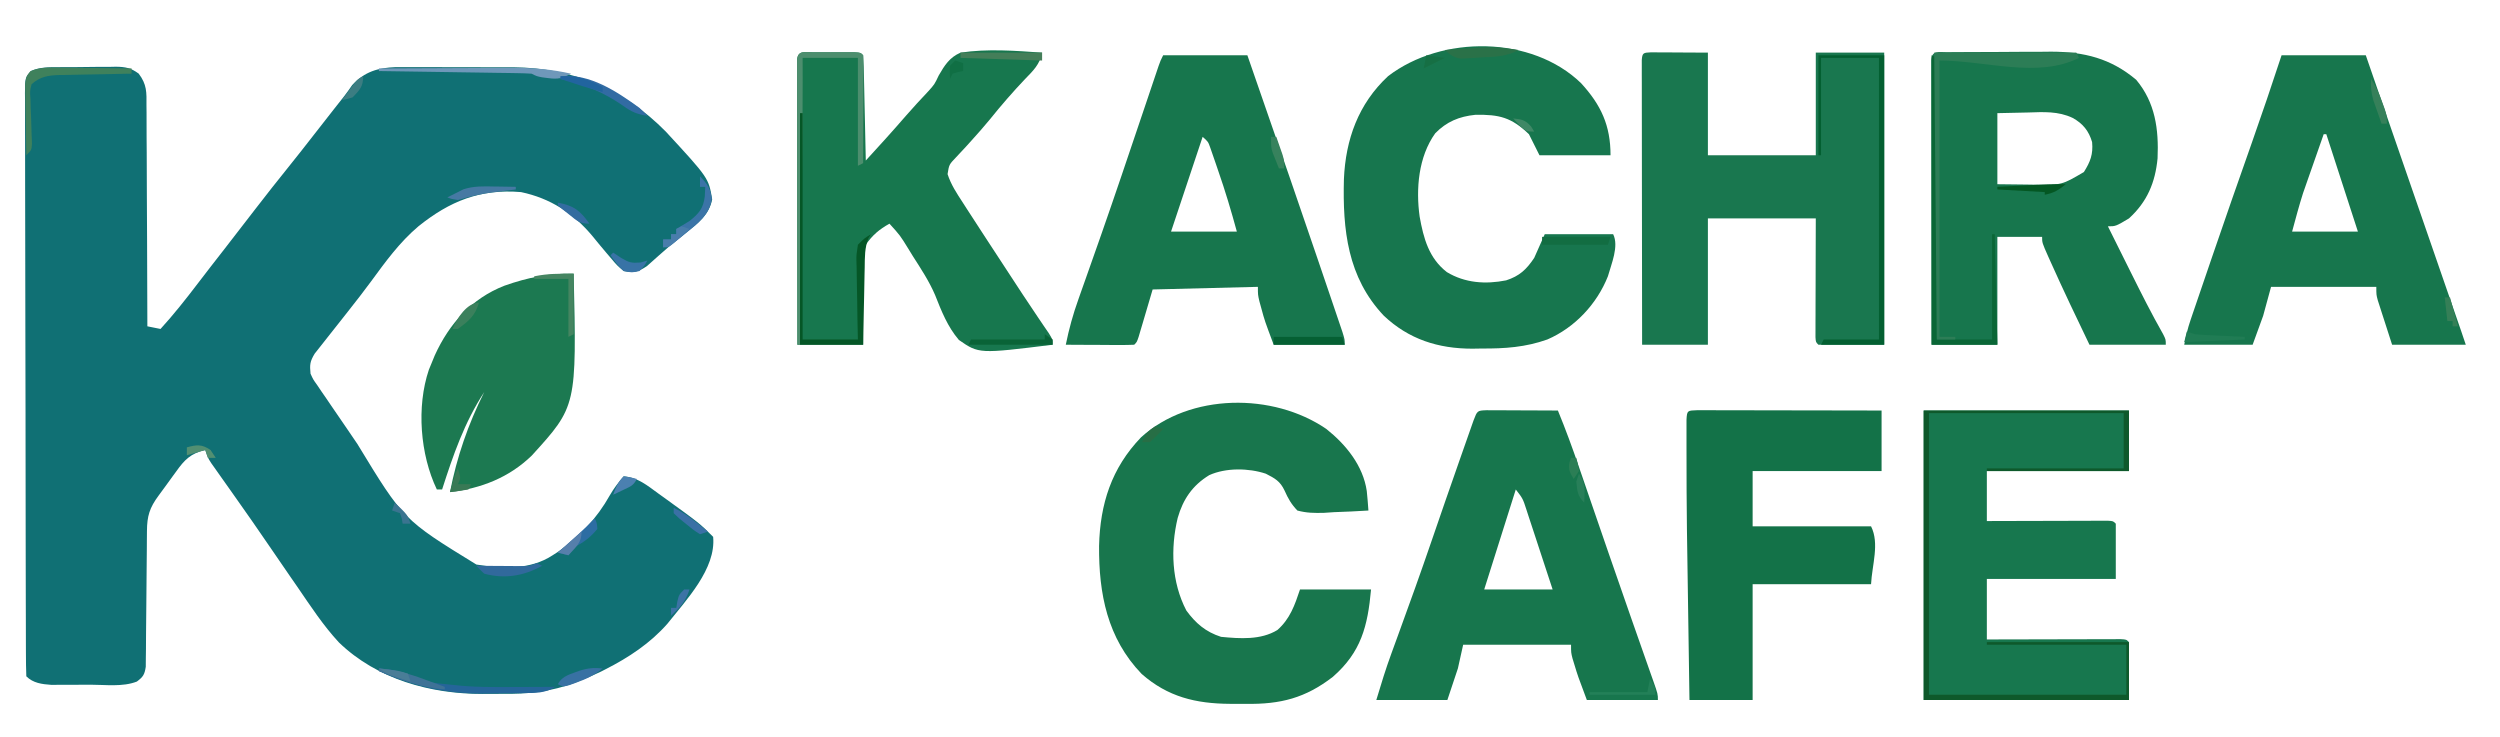
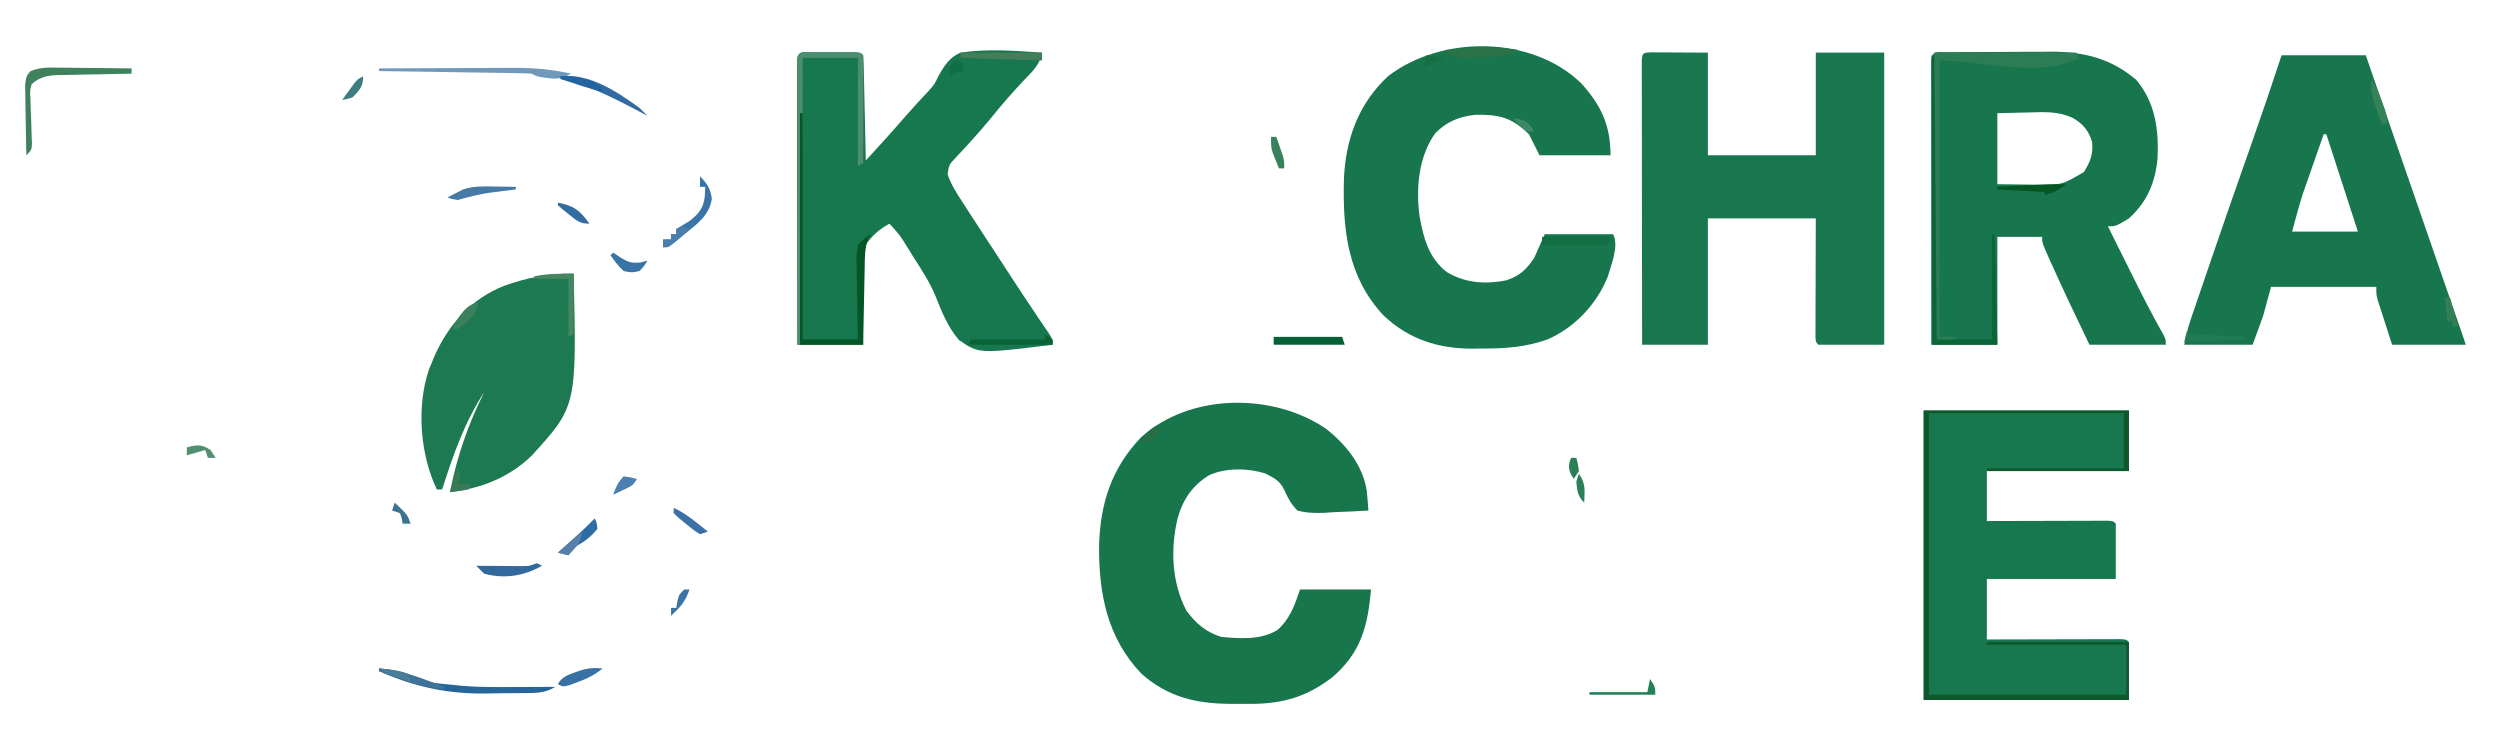
<svg xmlns="http://www.w3.org/2000/svg" version="1.1" width="950" height="280">
-   <path d="M0 0 C0.782 -0.008 1.563 -0.015 2.368 -0.023 C4.018 -0.034 5.668 -0.037 7.318 -0.032 C9.836 -0.031 12.351 -0.073 14.869 -0.117 C16.475 -0.122 18.081 -0.125 19.688 -0.125 C20.811 -0.15 20.811 -0.15 21.958 -0.175 C25.606 -0.127 27.639 0.271 30.607 2.438 C33.741 6.562 33.621 9.526 33.57 14.573 C33.58 15.481 33.591 16.389 33.601 17.324 C33.63 20.317 33.624 23.308 33.617 26.301 C33.63 28.379 33.646 30.457 33.663 32.535 C33.703 37.998 33.713 43.46 33.717 48.923 C33.726 54.5 33.764 60.077 33.799 65.654 C33.863 76.592 33.897 87.53 33.91 98.469 C35.56 98.799 37.21 99.129 38.91 99.469 C43.938 93.959 48.521 88.156 53.039 82.227 C56.298 77.95 59.604 73.71 62.91 69.469 C66.972 64.255 71.019 59.031 75.035 53.781 C79.173 48.389 83.403 43.075 87.658 37.775 C90.827 33.828 93.962 29.859 97.059 25.855 C99.559 22.633 102.078 19.426 104.598 16.219 C105.294 15.332 105.294 15.332 106.004 14.427 C106.896 13.293 107.792 12.161 108.693 11.033 C109.761 9.66 110.758 8.232 111.742 6.797 C116.513 1.674 121.485 0.236 128.288 -0.033 C130.779 -0.053 133.27 -0.049 135.762 -0.027 C137.107 -0.027 138.452 -0.029 139.797 -0.032 C142.609 -0.033 145.421 -0.021 148.234 0.002 C151.797 0.03 155.36 0.028 158.923 0.015 C161.702 0.008 164.48 0.016 167.258 0.028 C169.197 0.035 171.137 0.031 173.076 0.026 C195.66 0.262 215.05 8.366 230.91 24.469 C247.183 42.107 247.183 42.107 248.535 50.219 C247.428 55.974 243.353 59.133 238.91 62.656 C235.792 65.136 232.707 67.622 229.734 70.273 C229.21 70.733 228.686 71.193 228.146 71.667 C226.668 72.969 225.201 74.283 223.734 75.598 C220.368 77.828 218.865 78.259 214.91 77.469 C212.383 75.344 212.383 75.344 209.973 72.469 C209.541 71.968 209.109 71.467 208.664 70.95 C206.759 68.732 204.91 66.469 203.062 64.203 C195.838 55.527 187.021 49.796 175.91 47.469 C160.425 46.14 148.766 50.953 136.91 60.469 C129.779 66.495 124.448 73.859 118.961 81.34 C116.128 85.199 113.197 88.968 110.223 92.719 C109.326 93.858 108.431 94.997 107.535 96.137 C106.215 97.815 104.892 99.491 103.559 101.159 C102.269 102.774 100.994 104.401 99.723 106.031 C98.619 107.425 98.619 107.425 97.492 108.848 C95.687 111.838 95.575 113.046 95.91 116.469 C96.91 118.672 96.91 118.672 98.414 120.761 C98.962 121.577 99.51 122.392 100.075 123.232 C100.678 124.103 101.281 124.974 101.902 125.871 C102.522 126.785 103.142 127.699 103.781 128.641 C105.772 131.57 107.778 134.488 109.785 137.406 C111.099 139.336 112.411 141.266 113.723 143.197 C131.228 171.976 131.228 171.976 158.941 188.996 C168.745 190.557 179.349 191.112 187.91 185.469 C188.569 185.045 189.228 184.621 189.906 184.184 C198.151 178.414 204.719 171.484 209.625 162.711 C211.138 160.071 212.919 157.766 214.91 155.469 C220.267 155.889 223.836 158.909 228.035 161.969 C228.783 162.505 229.532 163.042 230.303 163.595 C243.804 173.362 243.804 173.362 248.91 178.469 C250.045 190.62 238.639 202.482 231.531 211.48 C225.033 218.889 216.772 224.349 208.035 228.781 C207.449 229.082 206.863 229.383 206.259 229.693 C204.17 230.702 202.059 231.594 199.91 232.469 C198.858 232.904 197.807 233.34 196.723 233.788 C187.23 237.362 178.639 238.253 168.532 238.121 C166.109 238.094 163.691 238.12 161.268 238.152 C141.519 238.196 121.183 232.609 106.688 218.582 C100.712 212.137 95.865 204.701 90.91 197.469 C89.926 196.048 88.942 194.627 87.957 193.207 C85.674 189.906 83.407 186.593 81.145 183.277 C79.306 180.584 77.453 177.901 75.598 175.219 C74.89 174.195 74.182 173.172 73.453 172.117 C71.409 169.174 69.342 166.246 67.273 163.32 C66.636 162.417 65.999 161.514 65.343 160.583 C64.071 158.781 62.796 156.98 61.518 155.183 C60.936 154.357 60.354 153.531 59.754 152.68 C59.23 151.94 58.706 151.201 58.166 150.439 C56.91 148.469 56.91 148.469 55.91 145.469 C50.43 146.721 47.985 149.217 44.848 153.656 C44.202 154.535 44.202 154.535 43.543 155.431 C42.698 156.585 41.859 157.743 41.027 158.907 C40.097 160.208 39.147 161.494 38.191 162.777 C34.75 167.429 33.788 170.542 33.752 176.27 C33.737 178.057 33.737 178.057 33.721 179.88 C33.714 181.167 33.707 182.455 33.699 183.781 C33.686 185.115 33.672 186.449 33.658 187.782 C33.596 193.446 33.542 199.109 33.509 204.772 C33.488 208.239 33.453 211.704 33.408 215.17 C33.387 217.133 33.382 219.095 33.377 221.058 C33.36 222.249 33.344 223.441 33.327 224.668 C33.319 225.718 33.31 226.768 33.302 227.85 C32.858 230.817 32.281 231.702 29.91 233.469 C24.504 235.576 17.949 234.655 12.211 234.654 C9.984 234.656 7.757 234.674 5.529 234.693 C4.105 234.696 2.682 234.698 1.258 234.699 C-0.676 234.705 -0.676 234.705 -2.648 234.712 C-6.144 234.465 -9.508 234.05 -12.09 231.469 C-12.197 228.543 -12.238 225.64 -12.237 222.713 C-12.241 221.783 -12.244 220.853 -12.248 219.895 C-12.259 216.755 -12.263 213.614 -12.267 210.473 C-12.273 208.232 -12.28 205.99 -12.287 203.748 C-12.304 197.641 -12.315 191.534 -12.323 185.426 C-12.328 181.615 -12.334 177.804 -12.34 173.993 C-12.357 163.449 -12.372 152.904 -12.379 142.36 C-12.381 139.622 -12.383 136.884 -12.385 134.146 C-12.385 133.465 -12.386 132.785 -12.386 132.084 C-12.395 121.054 -12.42 110.024 -12.453 98.994 C-12.486 87.68 -12.503 76.365 -12.507 65.05 C-12.509 58.693 -12.518 52.337 -12.543 45.98 C-12.567 40.003 -12.571 34.026 -12.561 28.049 C-12.56 25.851 -12.566 23.653 -12.58 21.455 C-12.598 18.462 -12.591 15.471 -12.578 12.479 C-12.589 11.601 -12.6 10.723 -12.611 9.819 C-12.548 3.987 -12.548 3.987 -10.289 1.432 C-6.928 -0.04 -3.606 0.001 0 0 Z " fill="#107074" transform="translate(22.09,25.531)" />
  <path d="M0 0 C1.042 -0.01 2.085 -0.019 3.159 -0.029 C4.297 -0.033 5.435 -0.038 6.608 -0.042 C7.777 -0.048 8.946 -0.053 10.15 -0.059 C12.636 -0.069 15.122 -0.075 17.607 -0.079 C21.378 -0.089 25.148 -0.12 28.919 -0.151 C31.336 -0.158 33.753 -0.163 36.171 -0.167 C37.287 -0.179 38.403 -0.192 39.553 -0.204 C52.108 -0.169 62.221 2.36 71.87 10.474 C79.123 19.137 80.484 29.285 79.995 40.349 C79.115 49.535 76.027 56.884 69.12 63.161 C64.088 66.161 64.088 66.161 61.12 66.161 C63.286 70.518 65.455 74.874 67.626 79.229 C68.362 80.705 69.097 82.182 69.831 83.659 C73.769 91.58 77.731 99.452 82.102 107.146 C83.12 109.161 83.12 109.161 83.12 111.161 C73.55 111.161 63.98 111.161 54.12 111.161 C49.15 100.807 44.185 90.458 39.495 79.974 C38.982 78.835 38.982 78.835 38.458 77.673 C36.12 72.403 36.12 72.403 36.12 70.161 C30.51 70.161 24.9 70.161 19.12 70.161 C19.12 83.691 19.12 97.221 19.12 111.161 C10.87 111.161 2.62 111.161 -5.88 111.161 C-5.903 96.836 -5.921 82.511 -5.932 68.186 C-5.937 61.535 -5.944 54.885 -5.956 48.234 C-5.966 41.821 -5.972 35.409 -5.975 28.996 C-5.977 26.543 -5.98 24.091 -5.986 21.638 C-5.993 18.216 -5.994 14.794 -5.994 11.372 C-5.997 10.347 -6.001 9.322 -6.005 8.266 C-6.003 7.339 -6.002 6.412 -6 5.457 C-6.001 4.647 -6.002 3.837 -6.003 3.002 C-5.75 -0.791 -3.223 0.024 0 0 Z M19.12 23.161 C19.12 32.071 19.12 40.981 19.12 50.161 C22.77 50.202 26.421 50.244 30.182 50.286 C31.888 50.313 31.888 50.313 33.628 50.341 C43.624 50.448 43.624 50.448 51.995 45.536 C54.463 41.616 55.549 38.787 55.12 34.161 C53.876 29.904 51.617 27.114 47.741 24.974 C42.198 22.341 36.631 22.726 30.62 22.911 C26.825 22.994 23.03 23.076 19.12 23.161 Z " fill="#17764D" transform="translate(739.88,19.839)" />
  <path d="M0 0 C1 0.005 2 0.01 3.031 0.016 C4.003 0.018 4.975 0.021 5.977 0.023 C7.842 0.037 7.842 0.037 9.746 0.051 C13.685 0.072 17.625 0.092 21.683 0.114 C21.683 12.984 21.683 25.854 21.683 39.114 C35.213 39.114 48.743 39.114 62.683 39.114 C62.683 26.244 62.683 13.374 62.683 0.114 C71.263 0.114 79.843 0.114 88.683 0.114 C88.683 36.744 88.683 73.374 88.683 111.114 C80.433 111.114 72.183 111.114 63.683 111.114 C62.683 110.114 62.683 110.114 62.563 108.209 C62.565 107.376 62.568 106.544 62.57 105.686 C62.57 104.274 62.57 104.274 62.57 102.834 C62.575 101.811 62.58 100.789 62.586 99.735 C62.587 98.693 62.589 97.651 62.59 96.578 C62.596 93.235 62.608 89.893 62.621 86.551 C62.626 84.291 62.63 82.031 62.635 79.772 C62.645 74.219 62.664 68.666 62.683 63.114 C49.153 63.114 35.623 63.114 21.683 63.114 C21.683 78.954 21.683 94.794 21.683 111.114 C13.433 111.114 5.183 111.114 -3.317 111.114 C-3.339 96.789 -3.358 82.464 -3.368 68.139 C-3.374 61.488 -3.381 54.837 -3.392 48.186 C-3.403 41.773 -3.409 35.361 -3.412 28.948 C-3.413 26.496 -3.417 24.043 -3.422 21.591 C-3.43 18.169 -3.431 14.747 -3.43 11.325 C-3.434 10.3 -3.437 9.275 -3.441 8.219 C-3.44 7.292 -3.438 6.365 -3.437 5.41 C-3.438 4.6 -3.439 3.789 -3.44 2.954 C-3.253 0.154 -2.802 0.137 0 0 Z " fill="#19774F" transform="translate(627.317,19.886)" />
  <path d="M0 0 C1.03 -0.001 2.06 -0.003 3.121 -0.004 C4.747 0.002 4.747 0.002 6.406 0.008 C7.49 0.004 8.574 0 9.691 -0.004 C10.721 -0.003 11.751 -0.001 12.812 0 C14.24 0.002 14.24 0.002 15.697 0.003 C17.906 0.133 17.906 0.133 18.906 1.133 C19.067 4.088 19.166 7.023 19.223 9.98 C19.243 10.867 19.264 11.753 19.286 12.667 C19.351 15.509 19.41 18.352 19.469 21.195 C19.512 23.118 19.556 25.04 19.6 26.963 C19.707 31.686 19.808 36.409 19.906 41.133 C21.499 39.385 23.092 37.636 24.684 35.887 C25.57 34.913 26.457 33.939 27.371 32.936 C29.995 30.034 32.576 27.099 35.141 24.145 C37.902 20.998 40.719 17.908 43.605 14.875 C46.031 12.188 46.031 12.188 47.613 8.828 C49.896 4.877 51.7 1.988 55.906 0.133 C66.119 -1.408 76.647 -0.594 86.906 0.133 C86.049 4.603 83.493 7.022 80.406 10.195 C75.723 15.129 71.329 20.193 67.066 25.5 C64.835 28.22 62.518 30.838 60.156 33.445 C59.421 34.26 58.687 35.075 57.93 35.914 C56.701 37.262 55.459 38.599 54.195 39.914 C51.557 42.678 51.557 42.678 50.984 46.301 C52.298 50.337 54.472 53.591 56.781 57.133 C57.297 57.937 57.813 58.74 58.345 59.569 C60.188 62.43 62.046 65.282 63.906 68.133 C64.673 69.31 65.44 70.487 66.206 71.664 C70.256 77.878 74.317 84.086 78.391 90.285 C78.767 90.858 79.143 91.431 79.53 92.022 C81.421 94.898 83.328 97.763 85.264 100.61 C86.363 102.232 86.363 102.232 87.484 103.887 C88.143 104.85 88.802 105.814 89.481 106.807 C90.906 109.133 90.906 109.133 90.906 111.133 C62.907 114.596 62.907 114.596 55.277 109.312 C50.997 104.305 48.65 98.349 46.253 92.273 C43.988 86.992 40.876 82.272 37.781 77.445 C36.962 76.111 36.962 76.111 36.126 74.749 C32.956 69.595 32.956 69.595 28.906 65.133 C25.058 67.254 22.413 69.504 19.906 73.133 C18.231 79.419 18.738 86.186 18.844 92.633 C18.841 94.427 18.834 96.221 18.822 98.016 C18.796 102.391 18.853 106.755 18.906 111.133 C10.656 111.133 2.406 111.133 -6.094 111.133 C-6.116 96.808 -6.135 82.483 -6.146 68.158 C-6.151 61.507 -6.158 54.856 -6.169 48.205 C-6.18 41.793 -6.186 35.38 -6.189 28.968 C-6.19 26.515 -6.194 24.063 -6.199 21.61 C-6.207 18.188 -6.208 14.766 -6.207 11.344 C-6.211 10.319 -6.214 9.294 -6.218 8.238 C-6.217 7.311 -6.215 6.384 -6.214 5.429 C-6.215 4.619 -6.216 3.809 -6.217 2.974 C-5.958 -0.894 -3.259 0.004 0 0 Z " fill="#17774E" transform="translate(309.094,19.867)" />
  <path d="M0 0 C7.619 8.312 11.191 16.095 11.191 27.391 C2.281 27.391 -6.629 27.391 -15.809 27.391 C-17.129 24.751 -18.449 22.111 -19.809 19.391 C-26.485 12.993 -31.066 11.858 -40.188 12.02 C-46.312 12.647 -51.093 14.61 -55.426 19.047 C-61.819 27.975 -62.817 40.186 -61.34 50.738 C-59.866 58.942 -57.848 66.486 -51.004 71.789 C-44.118 75.956 -36.299 76.481 -28.488 74.93 C-23.444 73.299 -20.791 70.864 -17.809 66.391 C-16.489 63.421 -15.169 60.451 -13.809 57.391 C-5.229 57.391 3.351 57.391 12.191 57.391 C14.463 61.935 11.491 68.72 10.191 73.391 C6.004 83.945 -2.385 92.883 -12.809 97.391 C-21.123 100.351 -28.972 100.88 -37.746 100.828 C-38.931 100.848 -40.117 100.868 -41.338 100.889 C-54.302 100.882 -65.455 97.332 -74.965 88.355 C-88.758 73.765 -90.622 55.691 -90.121 36.465 C-89.478 21.384 -84.645 7.845 -73.336 -2.672 C-52.888 -18.348 -18.709 -18.138 0 0 Z " fill="#17764E" transform="translate(600.809,31.609)" />
  <path d="M0 0 C7.437 5.912 13.984 13.938 15.375 23.606 C15.625 26.07 15.836 28.529 16 31 C11.626 31.291 7.255 31.468 2.875 31.625 C1.637 31.709 0.4 31.793 -0.875 31.879 C-4.502 31.976 -7.494 31.948 -11 31 C-13.296 28.609 -14.528 26.439 -15.864 23.416 C-17.552 19.826 -19.526 18.776 -23 17 C-29.504 14.832 -38.183 14.692 -44.5 17.562 C-50.878 21.469 -54.433 26.696 -56.477 33.812 C-59.255 45.422 -58.811 58.224 -53.188 69 C-49.642 73.862 -45.818 77.134 -40 79 C-32.87 79.687 -24.896 80.272 -18.578 76.398 C-13.792 72.157 -11.988 66.963 -10 61 C-1.09 61 7.82 61 17 61 C15.73 74.969 13.231 84.806 2.488 94.195 C-7.934 102.253 -17.412 104.67 -30.525 104.467 C-32.564 104.437 -34.6 104.446 -36.639 104.459 C-49.601 104.377 -60.246 101.814 -70.16 93.102 C-83.213 79.571 -86.49 62.578 -86.352 44.456 C-85.974 28.523 -81.634 14.864 -70.406 3.188 C-51.874 -13.66 -20.245 -13.862 0 0 Z " fill="#18764D" transform="translate(504,163)" />
  <path d="M0 0 C25.74 0 51.48 0 78 0 C78 7.59 78 15.18 78 23 C60.18 23 42.36 23 24 23 C24 29.27 24 35.54 24 42 C25.449 41.995 26.898 41.99 28.39 41.984 C33.745 41.966 39.099 41.955 44.453 41.945 C46.774 41.94 49.095 41.933 51.417 41.925 C54.745 41.912 58.074 41.907 61.402 41.902 C62.447 41.897 63.492 41.892 64.568 41.887 C65.529 41.887 66.49 41.887 67.48 41.886 C68.331 41.884 69.181 41.882 70.057 41.88 C72 42 72 42 73 43 C73 49.93 73 56.86 73 64 C56.83 64 40.66 64 24 64 C24 71.59 24 79.18 24 87 C25.6 86.995 27.201 86.99 28.849 86.984 C34.763 86.966 40.676 86.955 46.589 86.945 C49.153 86.94 51.717 86.933 54.281 86.925 C57.957 86.912 61.633 86.907 65.309 86.902 C66.463 86.897 67.617 86.892 68.806 86.887 C70.398 86.887 70.398 86.887 72.021 86.886 C72.961 86.884 73.9 86.882 74.868 86.88 C77 87 77 87 78 88 C78 95.26 78 102.52 78 110 C52.26 110 26.52 110 0 110 C0 73.7 0 37.4 0 0 Z " fill="#17774E" transform="translate(731,156)" />
-   <path d="M0 0 C10.56 0 21.12 0 32 0 C49.392 50.146 49.392 50.146 57.812 74.812 C58.235 76.049 58.235 76.049 58.666 77.311 C60.21 81.832 61.749 86.355 63.282 90.881 C63.77 92.321 64.259 93.761 64.749 95.201 C65.465 97.304 66.176 99.407 66.887 101.512 C67.295 102.717 67.703 103.921 68.124 105.163 C69 108 69 108 69 110 C60.09 110 51.18 110 42 110 C38.585 100.892 38.585 100.892 37.312 96.188 C37.061 95.274 36.81 94.36 36.551 93.418 C36 91 36 91 36 88 C22.8 88.33 9.6 88.66 -4 89 C-5.933 95.536 -5.933 95.536 -7.859 102.074 C-8.1 102.884 -8.341 103.693 -8.59 104.527 C-8.836 105.36 -9.082 106.193 -9.336 107.051 C-10 109 -10 109 -11 110 C-12.927 110.087 -14.857 110.107 -16.785 110.098 C-18.54 110.093 -18.54 110.093 -20.33 110.088 C-22.178 110.075 -22.178 110.075 -24.062 110.062 C-25.916 110.056 -25.916 110.056 -27.807 110.049 C-30.871 110.037 -33.936 110.021 -37 110 C-35.798 104.051 -34.243 98.392 -32.191 92.684 C-31.913 91.893 -31.634 91.103 -31.347 90.288 C-30.74 88.571 -30.132 86.854 -29.522 85.137 C-27.845 80.419 -26.186 75.694 -24.527 70.969 C-23.993 69.447 -23.993 69.447 -23.448 67.895 C-18.295 53.181 -13.326 38.404 -8.341 23.633 C-7.52 21.202 -6.7 18.772 -5.878 16.342 C-5.126 14.117 -4.376 11.892 -3.627 9.666 C-3.295 8.683 -2.962 7.699 -2.62 6.685 C-2.33 5.825 -2.039 4.964 -1.741 4.077 C-1 2 -1 2 0 0 Z M15 31 C11.04 42.88 7.08 54.76 3 67 C11.25 67 19.5 67 28 67 C25.858 59.147 23.608 51.593 20.938 43.938 C20.586 42.907 20.235 41.876 19.873 40.814 C19.532 39.833 19.191 38.851 18.84 37.84 C18.534 36.957 18.229 36.074 17.914 35.164 C17.093 32.843 17.093 32.843 15 31 Z " fill="#17764D" transform="translate(442,21)" />
-   <path d="M0 0 C1.252 0.005 2.503 0.01 3.793 0.016 C4.789 0.018 4.789 0.018 5.806 0.02 C7.936 0.026 10.065 0.038 12.195 0.051 C13.636 0.056 15.077 0.061 16.517 0.065 C20.056 0.076 23.594 0.093 27.133 0.114 C30.049 7.202 32.671 14.358 35.152 21.61 C35.528 22.701 35.904 23.793 36.291 24.917 C37.511 28.461 38.728 32.006 39.945 35.551 C41.644 40.492 43.345 45.432 45.047 50.371 C45.686 52.228 45.686 52.228 46.338 54.122 C49.109 62.166 51.903 70.202 54.719 78.231 C55.071 79.236 55.423 80.242 55.786 81.278 C57.124 85.094 58.462 88.91 59.806 92.724 C60.713 95.297 61.617 97.871 62.519 100.446 C62.787 101.201 63.055 101.957 63.331 102.735 C65.133 107.887 65.133 107.887 65.133 110.114 C56.223 110.114 47.313 110.114 38.133 110.114 C34.694 100.943 34.694 100.943 33.445 96.801 C33.194 95.98 32.942 95.159 32.683 94.313 C32.133 92.114 32.133 92.114 32.133 89.114 C18.603 89.114 5.073 89.114 -8.867 89.114 C-9.527 92.084 -10.187 95.054 -10.867 98.114 C-12.187 102.074 -13.507 106.034 -14.867 110.114 C-23.777 110.114 -32.687 110.114 -41.867 110.114 C-40.057 104.078 -38.253 98.175 -36.082 92.281 C-35.552 90.824 -35.021 89.367 -34.49 87.91 C-34.216 87.159 -33.941 86.408 -33.658 85.634 C-29.267 73.622 -24.947 61.589 -20.805 49.489 C-17.283 39.208 -13.728 28.941 -10.123 18.69 C-9.58 17.146 -9.039 15.602 -8.498 14.058 C-7.748 11.914 -6.994 9.771 -6.239 7.629 C-5.805 6.395 -5.371 5.16 -4.924 3.888 C-3.496 0.138 -3.496 0.138 0 0 Z M11.133 30.114 C7.173 42.654 3.213 55.194 -0.867 68.114 C7.713 68.114 16.293 68.114 25.133 68.114 C23.466 63.021 21.795 57.93 20.115 52.843 C19.545 51.111 18.977 49.378 18.41 47.645 C17.597 45.156 16.776 42.67 15.953 40.184 C15.701 39.407 15.449 38.63 15.189 37.829 C13.817 33.593 13.817 33.593 11.133 30.114 Z " fill="#17764D" transform="translate(564.867,155.886)" />
  <path d="M0 0 C10.56 0 21.12 0 32 0 C33.163 3.367 34.325 6.734 35.523 10.203 C37.141 14.885 38.758 19.568 40.375 24.25 C40.796 25.469 41.217 26.689 41.651 27.945 C48.916 48.977 56.191 70.006 63.474 91.032 C63.84 92.087 64.205 93.142 64.581 94.229 C65.263 96.199 65.945 98.168 66.628 100.137 C66.927 101.002 67.227 101.867 67.536 102.759 C67.796 103.51 68.056 104.261 68.324 105.035 C68.892 106.687 69.448 108.343 70 110 C60.76 110 51.52 110 42 110 C41.01 106.927 40.02 103.854 39 100.688 C38.687 99.723 38.374 98.758 38.051 97.764 C37.807 97 37.564 96.236 37.312 95.449 C37.061 94.669 36.81 93.889 36.551 93.085 C36 91 36 91 36 88 C22.8 88 9.6 88 -4 88 C-4.99 91.63 -5.98 95.26 -7 99 C-8.32 102.63 -9.64 106.26 -11 110 C-19.58 110 -28.16 110 -37 110 C-36.337 106.683 -35.696 103.849 -34.624 100.705 C-34.206 99.471 -34.206 99.471 -33.779 98.213 C-33.324 96.885 -33.324 96.885 -32.859 95.531 C-32.381 94.127 -32.381 94.127 -31.894 92.694 C-30.849 89.628 -29.8 86.564 -28.75 83.5 C-28.024 81.374 -27.298 79.248 -26.573 77.122 C-21.573 62.496 -16.481 47.905 -11.332 33.331 C-7.424 22.262 -3.661 11.154 0 0 Z M16 30 C14.556 34.102 13.121 38.207 11.688 42.312 C11.283 43.46 10.879 44.608 10.463 45.791 C10.067 46.929 9.67 48.066 9.262 49.238 C8.72 50.786 8.72 50.786 8.167 52.365 C6.617 57.194 5.335 62.106 4 67 C12.25 67 20.5 67 29 67 C25.04 54.79 21.08 42.58 17 30 C16.67 30 16.34 30 16 30 Z " fill="#17764D" transform="translate(867,21)" />
-   <path d="M0 0 C1.295 0.002 2.589 0.004 3.923 0.007 C4.991 0.007 4.991 0.007 6.081 0.006 C8.446 0.007 10.81 0.015 13.175 0.023 C14.81 0.024 16.445 0.026 18.081 0.027 C22.393 0.031 26.705 0.041 31.017 0.052 C35.414 0.062 39.811 0.066 44.208 0.071 C52.841 0.082 61.475 0.1 70.108 0.12 C70.108 7.71 70.108 15.3 70.108 23.12 C53.938 23.12 37.768 23.12 21.108 23.12 C21.108 30.05 21.108 36.98 21.108 44.12 C35.958 44.12 50.808 44.12 66.108 44.12 C69.388 50.679 66.475 58.796 66.108 66.12 C51.258 66.12 36.408 66.12 21.108 66.12 C21.108 80.64 21.108 95.16 21.108 110.12 C13.188 110.12 5.268 110.12 -2.892 110.12 C-3.99 39.358 -3.99 39.358 -4.017 15.745 C-4.019 14.966 -4.022 14.188 -4.024 13.385 C-4.03 11.268 -4.029 9.151 -4.024 7.034 C-4.023 5.332 -4.023 5.332 -4.021 3.595 C-3.834 0.019 -3.624 0.151 0 0 Z " fill="#137248" transform="translate(644.892,155.88)" />
  <path d="M0 0 C1.149 50.345 1.149 50.345 -15.926 69.117 C-24.551 77.475 -35.186 81.627 -47 83 C-44.392 69.599 -40.114 57.227 -34 45 C-41.545 56.578 -45.789 68.903 -50 82 C-50.66 82 -51.32 82 -52 82 C-58.352 68.718 -59.784 50.563 -55.031 36.504 C-54.691 35.678 -54.351 34.851 -54 34 C-53.598 33.019 -53.196 32.038 -52.781 31.027 C-47.301 18.985 -38.749 9.407 -26.309 4.562 C-17.381 1.42 -9.436 -0.189 0 0 Z " fill="#1C7951" transform="translate(218,104)" />
  <path d="M0 0 C25.74 0 51.48 0 78 0 C78 7.59 78 15.18 78 23 C60.18 23 42.36 23 24 23 C24 22.67 24 22.34 24 22 C41.16 22 58.32 22 76 22 C76 15.07 76 8.14 76 1 C51.58 1 27.16 1 2 1 C2 36.31 2 71.62 2 108 C26.75 108 51.5 108 77 108 C77 101.73 77 95.46 77 89 C59.51 89 42.02 89 24 89 C24 88.67 24 88.34 24 88 C41.82 88 59.64 88 78 88 C78 95.26 78 102.52 78 110 C52.26 110 26.52 110 0 110 C0 73.7 0 37.4 0 0 Z " fill="#0E592B" transform="translate(731,156)" />
-   <path d="M0 0 C8.25 0 16.5 0 25 0 C25 36.3 25 72.6 25 110 C17.08 110 9.16 110 1 110 C1.495 109.01 1.495 109.01 2 108 C8.93 108 15.86 108 23 108 C23 72.69 23 37.38 23 1 C15.74 1 8.48 1 1 1 C1 13.21 1 25.42 1 38 C0.67 38 0.34 38 0 38 C0 25.46 0 12.92 0 0 Z " fill="#035F31" transform="translate(691,21)" />
  <path d="M0 0 C0.99 0.495 0.99 0.495 2 1 C2 36.31 2 71.62 2 108 C8.93 108 15.86 108 23 108 C23 94.8 23 81.6 23 68 C23.33 68 23.66 68 24 68 C24.33 81.86 24.66 95.72 25 110 C16.75 110 8.5 110 0 110 C0 73.7 0 37.4 0 0 Z " fill="#0A6636" transform="translate(734,21)" />
  <path d="M0 0 C17.82 0 35.64 0 54 0 C54.495 0.99 54.495 0.99 55 2 C39.196 9.902 19.67 3 2 3 C2 37.65 2 72.3 2 108 C3.98 108 5.96 108 8 108 C8 108.33 8 108.66 8 109 C5.69 109 3.38 109 1 109 C0.505 55.045 0.505 55.045 0 0 Z " fill="#2C7D56" transform="translate(735,20)" />
  <path d="M0 0 C1.03 -0.001 2.06 -0.003 3.121 -0.004 C4.747 0.002 4.747 0.002 6.406 0.008 C7.49 0.004 8.574 0 9.691 -0.004 C10.721 -0.003 11.751 -0.001 12.812 0 C14.24 0.002 14.24 0.002 15.697 0.003 C17.906 0.133 17.906 0.133 18.906 1.133 C18.995 4.163 19.021 7.169 19.004 10.199 C19.002 11.108 19.001 12.016 19 12.953 C18.994 15.867 18.981 18.781 18.969 21.695 C18.964 23.666 18.959 25.637 18.955 27.607 C18.944 32.449 18.927 37.291 18.906 42.133 C17.916 42.628 17.916 42.628 16.906 43.133 C16.906 29.603 16.906 16.073 16.906 2.133 C9.976 2.133 3.046 2.133 -4.094 2.133 C-4.089 5.158 -4.085 8.184 -4.08 11.302 C-4.075 22.347 -4.179 33.389 -4.312 44.434 C-4.335 46.377 -4.357 48.32 -4.38 50.262 C-4.438 55.298 -4.497 60.333 -4.557 65.368 C-4.619 70.538 -4.678 75.707 -4.738 80.877 C-4.855 90.962 -4.974 101.048 -5.094 111.133 C-5.424 111.133 -5.754 111.133 -6.094 111.133 C-6.117 96.808 -6.135 82.483 -6.146 68.158 C-6.151 61.507 -6.158 54.856 -6.169 48.205 C-6.18 41.793 -6.186 35.38 -6.189 28.968 C-6.19 26.515 -6.194 24.063 -6.199 21.61 C-6.207 18.188 -6.208 14.766 -6.207 11.344 C-6.211 10.319 -6.214 9.294 -6.218 8.238 C-6.217 7.311 -6.215 6.384 -6.214 5.429 C-6.215 4.619 -6.216 3.809 -6.217 2.974 C-5.958 -0.894 -3.259 0.004 0 0 Z " fill="#4D8E6E" transform="translate(309.094,19.867)" />
  <path d="M0 0 C0.33 0 0.66 0 1 0 C1 28.38 1 56.76 1 86 C7.93 86 14.86 86 22 86 C21.942 83.448 21.884 80.895 21.824 78.266 C21.785 75.79 21.755 73.315 21.725 70.839 C21.7 69.12 21.666 67.401 21.623 65.683 C21.562 63.21 21.534 60.739 21.512 58.266 C21.473 57.115 21.473 57.115 21.434 55.942 C21.432 53.759 21.432 53.759 22 50 C24.531 47.483 24.531 47.483 27 46 C26.679 46.48 26.357 46.961 26.026 47.456 C24.541 51.138 24.642 54.788 24.586 58.703 C24.567 59.541 24.547 60.379 24.527 61.242 C24.468 63.911 24.421 66.58 24.375 69.25 C24.337 71.063 24.298 72.875 24.258 74.688 C24.16 79.125 24.081 83.562 24 88 C16.08 88 8.16 88 0 88 C0 58.96 0 29.92 0 0 Z " fill="#055626" transform="translate(304,43)" />
  <path d="M0 0 C0.793 0.004 1.587 0.008 2.404 0.013 C4.931 0.03 7.458 0.067 9.984 0.105 C11.701 0.121 13.417 0.134 15.133 0.146 C19.334 0.18 23.534 0.231 27.734 0.293 C27.734 0.953 27.734 1.613 27.734 2.293 C26.274 2.315 26.274 2.315 24.784 2.337 C21.159 2.395 17.535 2.473 13.91 2.555 C12.344 2.589 10.777 2.617 9.211 2.639 C6.954 2.673 4.698 2.725 2.441 2.781 C1.745 2.788 1.049 2.794 0.332 2.801 C-3.965 2.929 -7.008 3.387 -10.266 6.293 C-10.922 8.958 -10.922 8.958 -10.684 11.984 C-10.658 13.094 -10.633 14.203 -10.607 15.346 C-10.557 16.504 -10.506 17.662 -10.453 18.855 C-10.376 21.148 -10.306 23.441 -10.246 25.734 C-10.204 26.752 -10.161 27.77 -10.118 28.819 C-10.266 31.293 -10.266 31.293 -12.266 33.293 C-12.365 29.076 -12.437 24.859 -12.485 20.64 C-12.505 19.206 -12.533 17.771 -12.567 16.337 C-12.616 14.274 -12.639 12.212 -12.656 10.148 C-12.677 8.907 -12.698 7.666 -12.72 6.387 C-12.266 3.293 -12.266 3.293 -10.758 1.383 C-7.195 -0.175 -3.814 -0.077 0 0 Z " fill="#3F815C" transform="translate(22.266,25.707)" />
  <path d="M0 0 C4.78 0.354 8.582 1.112 13 3 C16.678 4.553 19.879 5.529 23.856 5.826 C25.244 5.939 26.629 6.077 28.011 6.247 C36.04 7.214 44.055 7.112 52.125 7.062 C53.573 7.057 55.021 7.053 56.469 7.049 C59.979 7.038 63.49 7.021 67 7 C63.204 9.479 59.309 9.34 54.93 9.371 C54.135 9.38 53.339 9.389 52.52 9.398 C50.831 9.413 49.141 9.422 47.452 9.426 C44.932 9.437 42.414 9.486 39.895 9.537 C25.616 9.68 13.023 6.813 0 1 C0 0.67 0 0.34 0 0 Z " fill="#256599" transform="translate(144,254)" />
  <path d="M0 0 C7.894 -0.047 15.788 -0.082 23.681 -0.104 C27.348 -0.114 31.014 -0.128 34.681 -0.151 C38.228 -0.173 41.774 -0.185 45.321 -0.19 C47.314 -0.195 49.308 -0.211 51.301 -0.227 C58.76 -0.228 65.72 0.343 73 2 C69.778 3.734 68.032 4.195 64.375 3.688 C63.599 3.588 62.823 3.489 62.023 3.387 C60 3 60 3 58 2 C56.152 1.88 54.3 1.823 52.449 1.795 C50.707 1.765 50.707 1.765 48.93 1.734 C47.672 1.718 46.414 1.701 45.117 1.684 C43.833 1.663 42.548 1.642 41.225 1.621 C37.809 1.565 34.392 1.516 30.976 1.468 C27.491 1.418 24.005 1.362 20.52 1.307 C13.68 1.199 6.84 1.098 0 1 C0 0.67 0 0.34 0 0 Z " fill="#6F98BA" transform="translate(144,26)" />
-   <path d="M0 0 C10.969 -1.246 21.454 5.814 30 12 C31.027 12.972 32.04 13.961 33 15 C29.24 14.45 26.922 13.497 23.875 11.25 C16.528 6.164 8.737 2.813 0 1 C0 0.67 0 0.34 0 0 Z " fill="#326BA3" transform="translate(213,29)" />
+   <path d="M0 0 C10.969 -1.246 21.454 5.814 30 12 C31.027 12.972 32.04 13.961 33 15 C16.528 6.164 8.737 2.813 0 1 C0 0.67 0 0.34 0 0 Z " fill="#326BA3" transform="translate(213,29)" />
  <path d="M0 0 C2.777 2.864 3.929 4.5 4.5 8.5 C3.613 14.711 -0.867 17.943 -5.562 21.75 C-6.513 22.529 -7.463 23.307 -8.441 24.109 C-11 26 -11 26 -14 27 C-14 26.01 -14 25.02 -14 24 C-13.01 24 -12.02 24 -11 24 C-11 23.34 -11 22.68 -11 22 C-10.34 22 -9.68 22 -9 22 C-9 21.34 -9 20.68 -9 20 C-7.333 19 -5.667 18 -4 17 C-0.395 14.132 1.245 12.213 1.812 7.688 C1.905 5.862 1.905 5.862 2 4 C1.34 4 0.68 4 0 4 C0 2.68 0 1.36 0 0 Z " fill="#3B74A7" transform="translate(266,67)" />
  <path d="M0 0 C0 7.59 0 15.18 0 23 C-0.66 23.33 -1.32 23.66 -2 24 C-2 16.74 -2 9.48 -2 2 C-6.29 2 -10.58 2 -15 2 C-15 1.67 -15 1.34 -15 1 C-9.751 -0.077 -5.609 0 0 0 Z " fill="#458561" transform="translate(218,104)" />
  <path d="M0 0 C0.99 0.66 1.98 1.32 3 2 C3 2.66 3 3.32 3 4 C-7.56 4 -18.12 4 -29 4 C-28.67 3.34 -28.34 2.68 -28 2 C-18.76 2 -9.52 2 0 2 C0 1.34 0 0.68 0 0 Z " fill="#096337" transform="translate(397,127)" />
  <path d="M0 0 C10.23 0 20.46 0 31 0 C31 0.99 31 1.98 31 3 C20.77 2.67 10.54 2.34 0 2 C0 1.34 0 0.68 0 0 Z " fill="#447E59" transform="translate(365,20)" />
  <path d="M0 0 C8.58 0 17.16 0 26 0 C26.33 0.99 26.66 1.98 27 3 C18.09 3 9.18 3 0 3 C0 2.01 0 1.02 0 0 Z " fill="#056033" transform="translate(484,128)" />
  <path d="M0 0 C8.58 0 17.16 0 26 0 C25.67 0.99 25.34 1.98 25 3 C16.75 3 8.5 3 0 3 C0 2.01 0 1.02 0 0 Z " fill="#126D42" transform="translate(586,90)" />
  <path d="M0 0 C-4.556 2.576 -8.866 2.559 -14 2.812 C-14.902 2.876 -15.805 2.94 -16.734 3.006 C-17.606 3.052 -18.477 3.097 -19.375 3.145 C-20.562 3.212 -20.562 3.212 -21.773 3.281 C-24.566 2.929 -25.906 1.824 -28 0 C-9.18 -1.333 -9.18 -1.333 0 0 Z " fill="#2A7148" transform="translate(577,19)" />
  <path d="M0 0 C0.66 0.33 1.32 0.66 2 1 C-4.911 4.877 -12.276 6.096 -20 4 C-21.029 3.029 -22.033 2.032 -23 1 C-22.115 1.008 -22.115 1.008 -21.212 1.016 C-18.537 1.037 -15.862 1.05 -13.188 1.062 C-11.794 1.075 -11.794 1.075 -10.373 1.088 C-9.48 1.091 -8.588 1.094 -7.668 1.098 C-6.846 1.103 -6.024 1.108 -5.177 1.114 C-2.818 1.087 -2.818 1.087 0 0 Z " fill="#31699C" transform="translate(204,214)" />
  <path d="M0 0 C6.089 0.547 11.286 1.929 17 4.062 C18.162 4.485 18.162 4.485 19.348 4.916 C21.235 5.603 23.118 6.301 25 7 C25 7.33 25 7.66 25 8 C16.17 7.321 8.157 4.326 0 1 C0 0.67 0 0.34 0 0 Z " fill="#3E7296" transform="translate(144,254)" />
  <path d="M0 0 C0.812 1.688 0.812 1.688 1 4 C-1.705 7.247 -4.242 9.186 -8 11 C-8.99 12.485 -8.99 12.485 -10 14 C-11.32 13.67 -12.64 13.34 -14 13 C-13.325 12.397 -12.649 11.793 -11.953 11.172 C-11.061 10.373 -10.169 9.573 -9.25 8.75 C-8.368 7.961 -7.487 7.172 -6.578 6.359 C-4.321 4.294 -2.143 2.183 0 0 Z " fill="#2D6DA3" transform="translate(226,197)" />
  <path d="M0 0 C1.182 0.014 1.182 0.014 2.389 0.027 C4.322 0.051 6.255 0.087 8.188 0.125 C8.188 0.455 8.188 0.785 8.188 1.125 C6.685 1.307 6.685 1.307 5.152 1.492 C3.81 1.661 2.467 1.83 1.125 2 C0.14 2.118 0.14 2.118 -0.865 2.238 C-5.336 2.811 -9.472 3.879 -13.812 5.125 C-16.25 4.75 -16.25 4.75 -17.812 4.125 C-16.489 3.439 -15.153 2.777 -13.812 2.125 C-13.122 1.774 -12.431 1.424 -11.719 1.062 C-7.761 -0.214 -4.128 -0.09 0 0 Z " fill="#4679A3" transform="translate(187.812,70.875)" />
  <path d="M0 0 C1.547 1.021 1.547 1.021 3.125 2.062 C6.074 3.774 6.863 4.01 10.438 3.75 C11.283 3.502 12.129 3.255 13 3 C11.875 5 11.875 5 10 7 C7.125 7.625 7.125 7.625 4 7 C1.956 5.158 0.608 3.27 -1 1 C-0.67 0.67 -0.34 0.34 0 0 Z " fill="#3873A6" transform="translate(233,96)" />
  <path d="M0 0 C-3.035 2.503 -5.932 3.916 -9.625 5.25 C-10.587 5.606 -11.548 5.962 -12.539 6.328 C-15 7 -15 7 -17 6 C-15.335 2.671 -11.936 2.117 -8.59 0.82 C-5.623 -0.12 -3.094 -0.326 0 0 Z " fill="#3871A3" transform="translate(229,254)" />
  <path d="M0 0 C2 3 2 3 2 6 C-6.25 6 -14.5 6 -23 6 C-23 5.67 -23 5.34 -23 5 C-15.74 5 -8.48 5 -1 5 C-0.67 3.35 -0.34 1.7 0 0 Z " fill="#238058" transform="translate(627,258)" />
  <path d="M0 0 C-1.433 5.017 -3.906 7.015 -8 10 C-8.66 10 -9.32 10 -10 10 C-8.5 6.1 -4.539 0 0 0 Z " fill="#3B805C" transform="translate(182,115)" />
  <path d="M0 0 C-2.622 2.154 -4.644 3.401 -8 4 C-8 3.67 -8 3.34 -8 3 C-13.94 2.67 -19.88 2.34 -26 2 C-26 1.67 -26 1.34 -26 1 C-22.792 0.831 -19.583 0.665 -16.375 0.5 C-15.471 0.452 -14.568 0.405 -13.637 0.355 C-9.085 0.123 -4.559 -0.061 0 0 Z " fill="#045723" transform="translate(785,70)" />
  <path d="M0 0 C1.901 2.851 2.963 5.297 4.125 8.5 C4.478 9.459 4.831 10.418 5.195 11.406 C6 14 6 14 6 17 C5.34 17 4.68 17 4 17 C3.324 15.108 2.659 13.211 2 11.312 C1.629 10.257 1.258 9.201 0.875 8.113 C0.061 5.216 -0.177 2.983 0 0 Z " fill="#36805A" transform="translate(901,30)" />
  <path d="M0 0 C3.283 1.491 5.931 3.386 8.75 5.625 C9.949 6.572 9.949 6.572 11.172 7.539 C11.775 8.021 12.378 8.503 13 9 C12.01 9.33 11.02 9.66 10 10 C7.52 8.418 7.52 8.418 4.812 6.188 C3.911 5.459 3.01 4.731 2.082 3.98 C1.395 3.327 0.708 2.673 0 2 C0 1.34 0 0.68 0 0 Z " fill="#3A70A5" transform="translate(256,193)" />
  <path d="M0 0 C6.259 -0.533 10.451 1.182 16 4 C16 4.66 16 5.32 16 6 C10.603 4.507 5.301 2.803 0 1 C0 0.67 0 0.34 0 0 Z " fill="#21649F" transform="translate(213,29)" />
  <path d="M0 0 C0.99 0.33 1.98 0.66 3 1 C4.48 1.146 5.964 1.247 7.449 1.316 C8.297 1.358 9.144 1.4 10.018 1.443 C10.899 1.483 11.78 1.522 12.688 1.562 C13.58 1.606 14.473 1.649 15.393 1.693 C17.595 1.799 19.797 1.901 22 2 C22 2.33 22 2.66 22 3 C14.41 3.33 6.82 3.66 -1 4 C-0.67 2.68 -0.34 1.36 0 0 Z " fill="#207C54" transform="translate(831,126)" />
  <path d="M0 0 C1.125 3.75 1.125 3.75 0 6 C1.65 6 3.3 6 5 6 C4.67 6.66 4.34 7.32 4 8 C1.678 8.407 -0.657 8.744 -3 9 C-1.125 2.25 -1.125 2.25 0 0 Z " fill="#397955" transform="translate(174,178)" />
  <path d="M0 0 C2.625 0.375 2.625 0.375 5 1 C3.715 3.57 2.501 3.904 -0.062 5.125 C-0.796 5.478 -1.529 5.831 -2.285 6.195 C-2.851 6.461 -3.417 6.726 -4 7 C-2.926 4.085 -2.222 2.222 0 0 Z " fill="#4B80B0" transform="translate(237,181)" />
  <path d="M0 0 C6.148 1.206 8.352 2.916 12 8 C8.215 8 7.226 6.894 4.312 4.562 C3.504 3.924 2.696 3.286 1.863 2.629 C1.248 2.091 0.634 1.554 0 1 C0 0.67 0 0.34 0 0 Z " fill="#336CA0" transform="translate(212,77)" />
  <path d="M0 0 C0.66 0 1.32 0 2 0 C2.506 1.436 3.004 2.874 3.5 4.312 C3.778 5.113 4.057 5.914 4.344 6.738 C5 9 5 9 5 12 C4.34 12 3.68 12 3 12 C2.492 10.753 1.994 9.503 1.5 8.25 C1.222 7.554 0.943 6.858 0.656 6.141 C0 4 0 4 0 0 Z " fill="#37825D" transform="translate(483,52)" />
  <path d="M0 0 C0.66 0 1.32 0 2 0 C2.99 3.63 3.98 7.26 5 11 C4.34 11 3.68 11 3 11 C3 10.34 3 9.68 3 9 C2.34 9 1.68 9 1 9 C0.67 6.03 0.34 3.06 0 0 Z " fill="#357F57" transform="translate(929,113)" />
  <path d="M0 0 C0.99 0.33 1.98 0.66 3 1 C1.714 2.173 0.421 3.338 -0.875 4.5 C-1.594 5.15 -2.314 5.799 -3.055 6.469 C-5 8 -5 8 -7 8 C-7 7.01 -7 6.02 -7 5 C-6.01 5 -5.02 5 -4 5 C-4 4.34 -4 3.68 -4 3 C-3.34 3 -2.68 3 -2 3 C-2 2.34 -2 1.68 -2 1 C-1.34 0.67 -0.68 0.34 0 0 Z " fill="#497DAB" transform="translate(259,86)" />
  <path d="M0 0 C0.66 0 1.32 0 2 0 C0.606 4.435 -1.606 6.874 -5 10 C-5 9.01 -5 8.02 -5 7 C-4.34 7 -3.68 7 -3 7 C-2.876 6.216 -2.752 5.433 -2.625 4.625 C-2 2 -2 2 0 0 Z " fill="#3C73A5" transform="translate(260,224)" />
  <path d="M0 0 C0.99 1.485 0.99 1.485 2 3 C1.01 3 0.02 3 -1 3 C-1.33 2.01 -1.66 1.02 -2 0 C-4.31 0.66 -6.62 1.32 -9 2 C-9 1.01 -9 0.02 -9 -1 C-5.251 -2.042 -3.261 -2.249 0 0 Z " fill="#528F72" transform="translate(80,171)" />
  <path d="M0 0 C0 3.971 -1.314 5.165 -4 8 C-6.141 8.648 -6.141 8.648 -8 9 C-7.047 7.684 -6.087 6.372 -5.125 5.062 C-4.591 4.332 -4.058 3.601 -3.508 2.848 C-2 1 -2 1 0 0 Z " fill="#3C7D82" transform="translate(138,29)" />
  <path d="M0 0 C7.625 0.875 7.625 0.875 11 2 C11.33 2.99 11.66 3.98 12 5 C10.561 4.547 9.124 4.088 7.688 3.625 C6.887 3.37 6.086 3.115 5.262 2.852 C3 2 3 2 0 0 Z " fill="#4A7D97" transform="translate(144,254)" />
  <path d="M0 0 C0 4.39 -2.128 5.769 -5 9 C-6.32 8.67 -7.64 8.34 -9 8 C-6.03 5.36 -3.06 2.72 0 0 Z " fill="#567FAB" transform="translate(221,202)" />
  <path d="M0 0 C0.99 0.33 1.98 0.66 3 1 C3 1.99 3 2.98 3 4 C2.361 4.124 1.721 4.247 1.062 4.375 C0.042 4.684 0.042 4.684 -1 5 C-1.33 5.66 -1.66 6.32 -2 7 C-2.125 4.625 -2.125 4.625 -2 2 C-1.34 1.34 -0.68 0.68 0 0 Z " fill="#106F44" transform="translate(363,23)" />
  <path d="M0 0 C4.875 4.625 4.875 4.625 6 8 C5.01 8 4.02 8 3 8 C2.897 7.361 2.794 6.721 2.688 6.062 C2.461 5.382 2.234 4.701 2 4 C1.01 3.67 0.02 3.34 -1 3 C-0.67 2.01 -0.34 1.02 0 0 Z " fill="#3A7490" transform="translate(150,191)" />
  <path d="M0 0 C2.31 0.33 4.62 0.66 7 1 C4.333 2.333 1.667 3.667 -1 5 C-0.67 3.35 -0.34 1.7 0 0 Z " fill="#166F44" transform="translate(542,21)" />
  <path d="M0 0 C0.66 0 1.32 0 2 0 C2.625 2.312 2.625 2.312 3 5 C2.01 6.485 2.01 6.485 1 8 C-0.429 5.646 -1.087 4.52 -0.625 1.75 C-0.419 1.173 -0.212 0.595 0 0 Z " fill="#2B7E55" transform="translate(597,174)" />
  <path d="M0 0 C2.679 4.019 2.156 6.242 2 11 C-0.599 8.401 -0.632 6.602 -1 3 C-0.67 2.01 -0.34 1.02 0 0 Z " fill="#287F59" transform="translate(600,180)" />
  <path d="M0 0 C0.99 0.33 1.98 0.66 3 1 C0.688 3.5 0.688 3.5 -2 6 C-2.99 6 -3.98 6 -5 6 C-3.63 2.839 -3.011 2.007 0 0 Z " fill="#276E45" transform="translate(439,162)" />
  <path d="M0 0 C3.242 0.35 4.615 0.562 6.812 3.062 C7.204 3.702 7.596 4.341 8 5 C5 5 5 5 2.312 2.5 C1.549 1.675 0.786 0.85 0 0 Z " fill="#3F8866" transform="translate(575,45)" />
</svg>